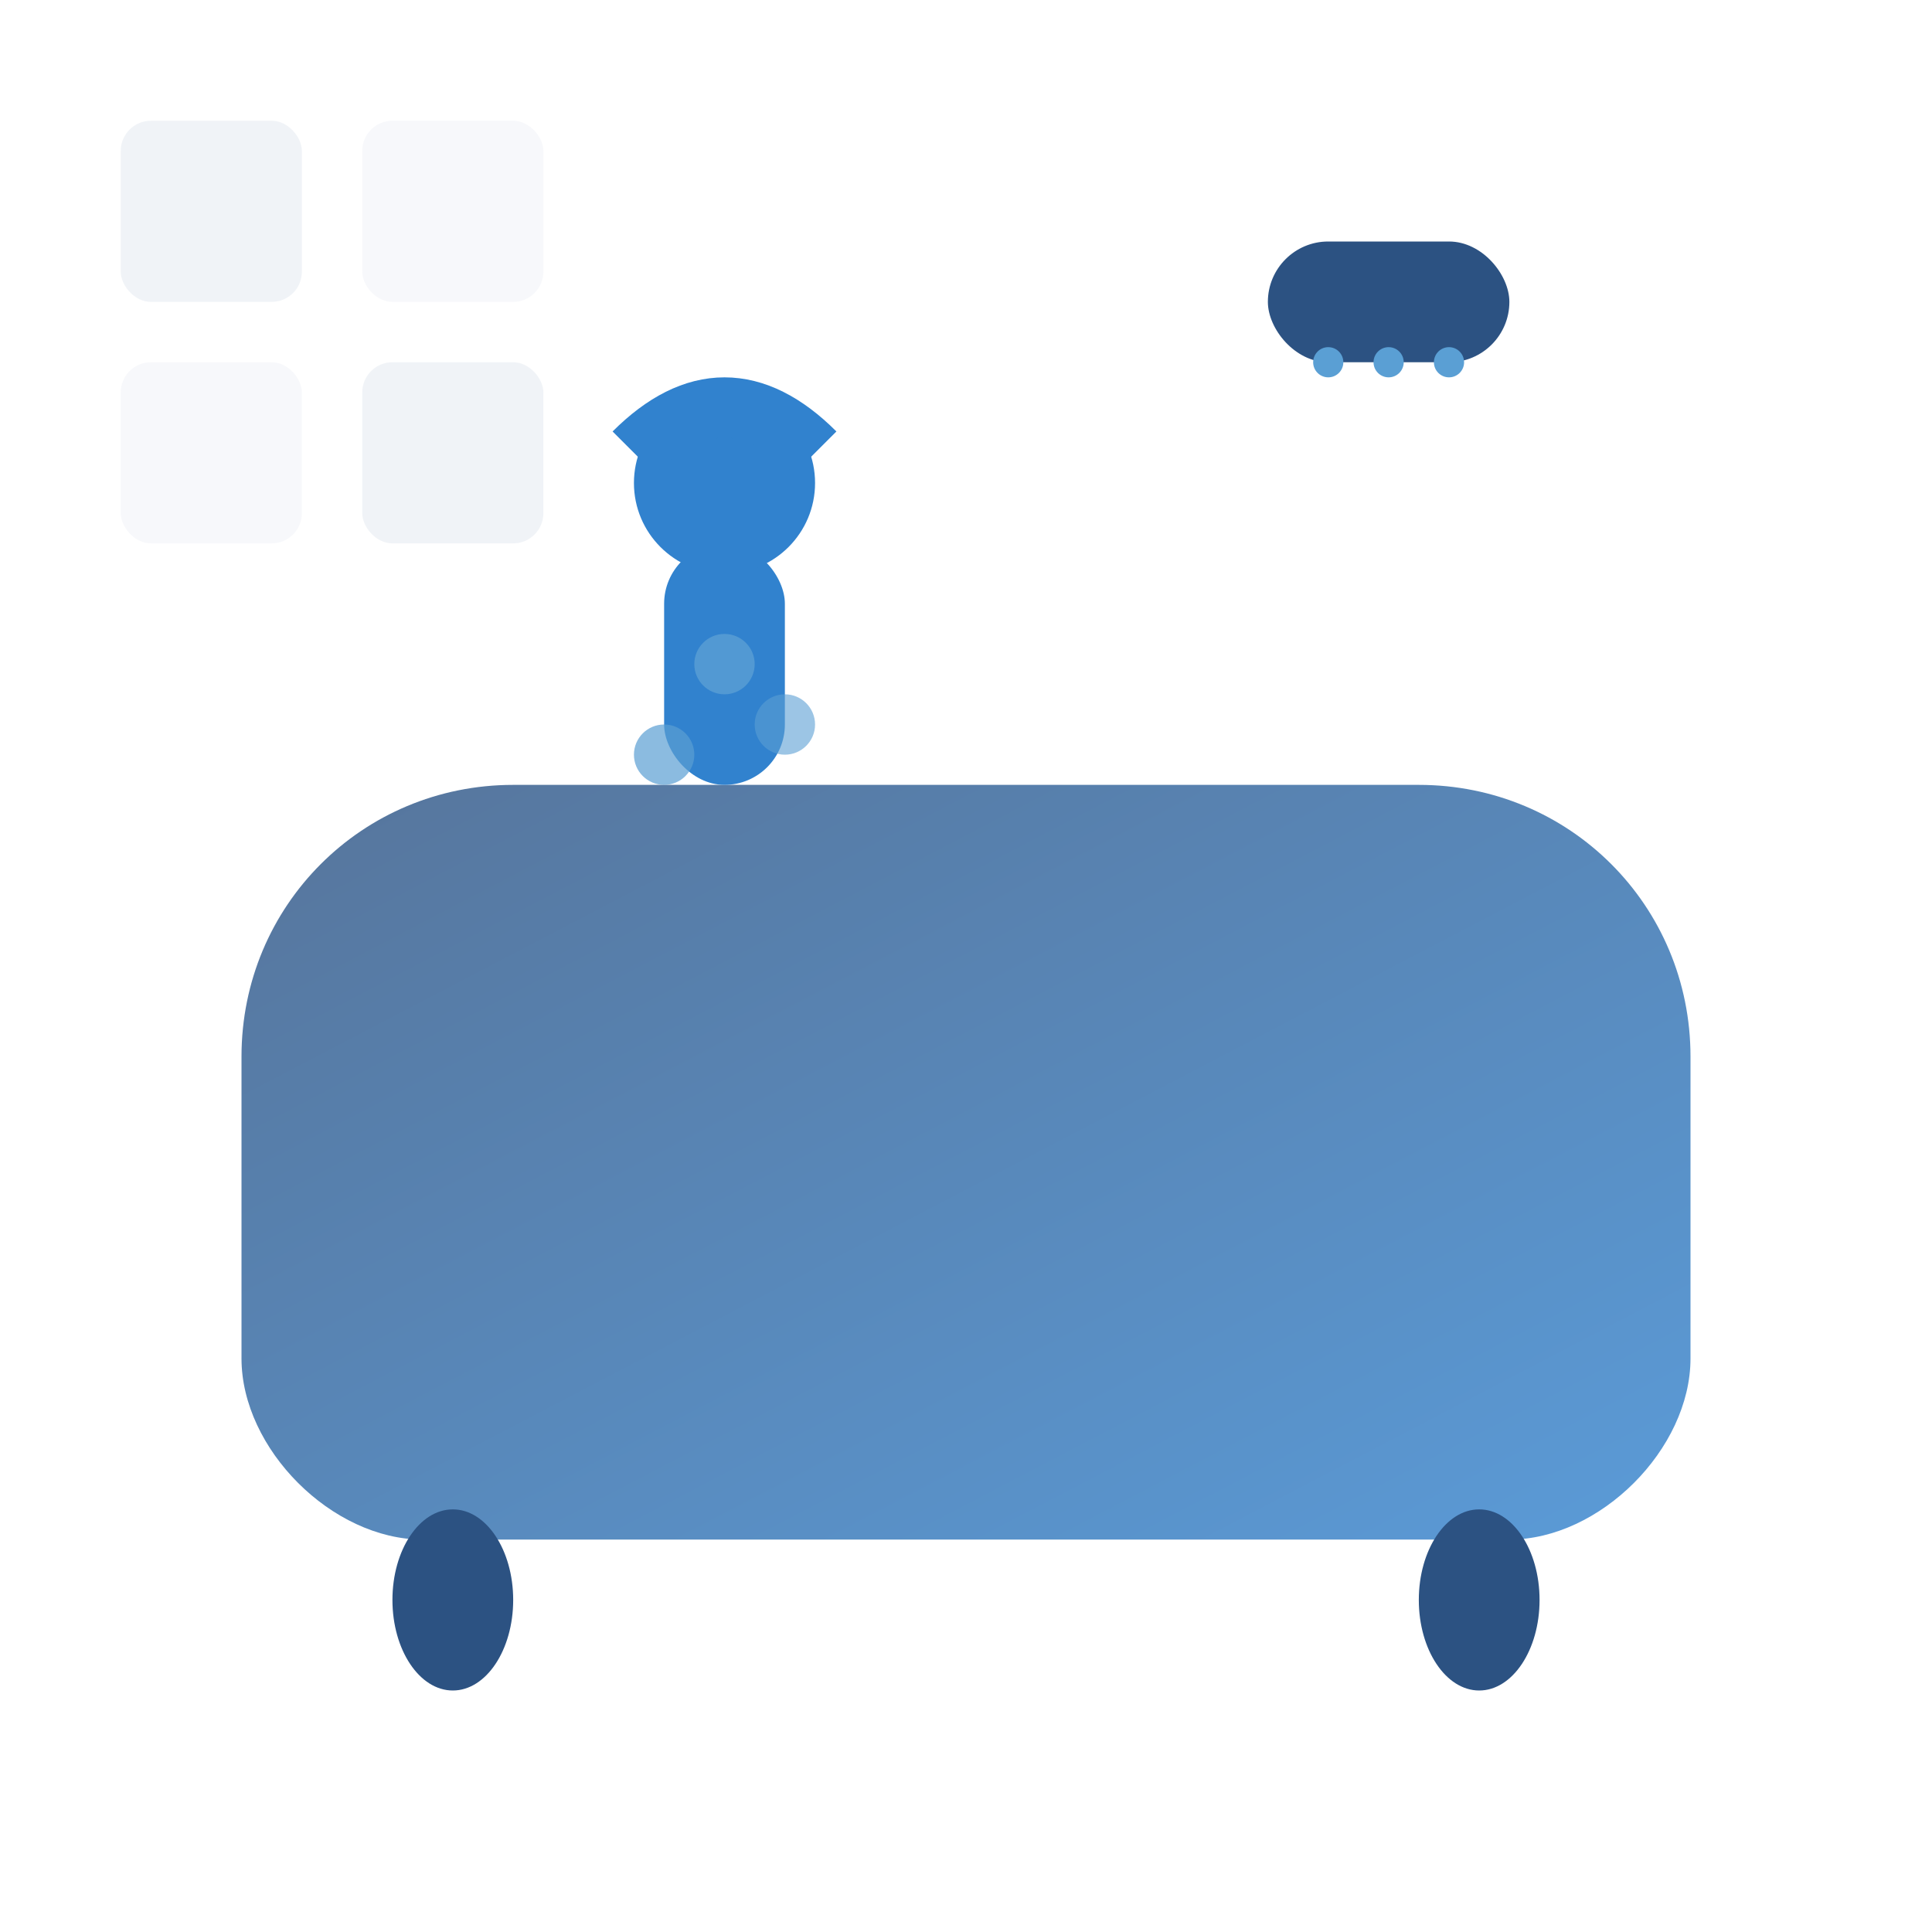
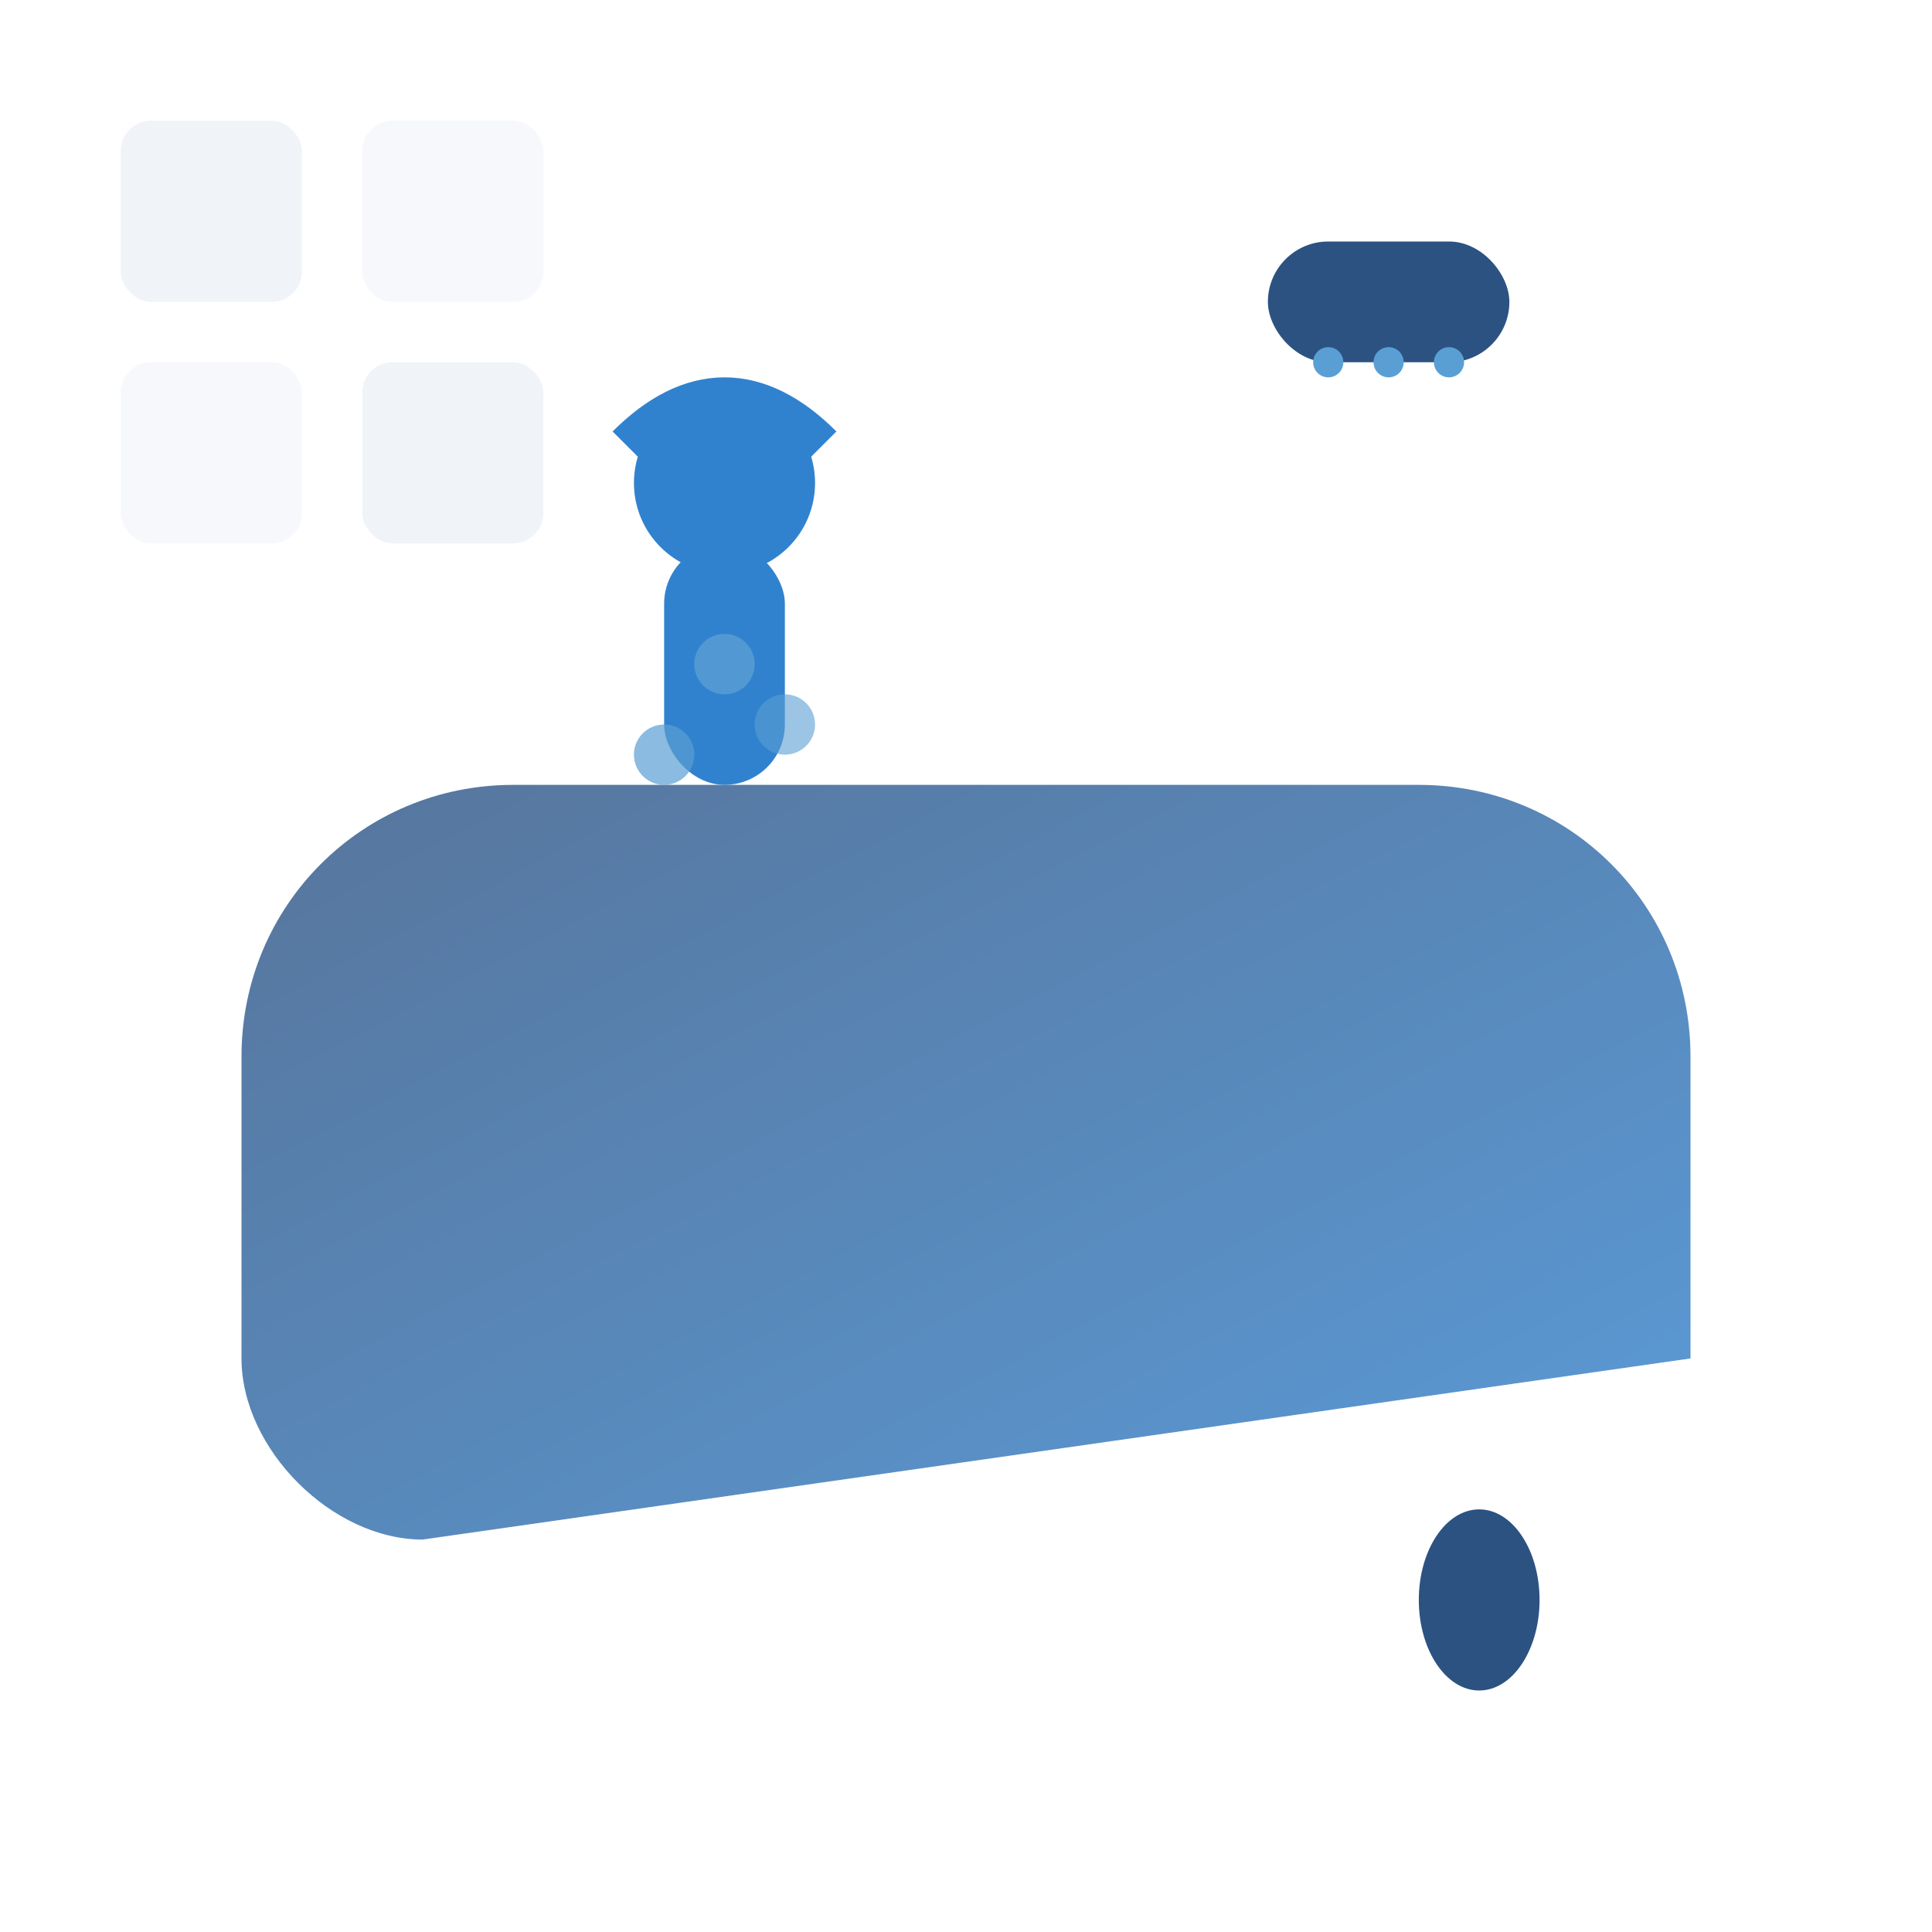
<svg xmlns="http://www.w3.org/2000/svg" width="64" height="64" viewBox="0 0 64 64" fill="none">
  <defs>
    <linearGradient id="bathroomGradient" x1="0%" y1="0%" x2="100%" y2="100%">
      <stop offset="0%" style="stop-color:#2c5282;stop-opacity:1" />
      <stop offset="100%" style="stop-color:#3182ce;stop-opacity:1" />
    </linearGradient>
  </defs>
-   <path d="M8 35 C8 30, 12 26, 17 26 L47 26 C52 26, 56 30, 56 35 L56 45 C56 48, 53 51, 50 51 L14 51 C11 51, 8 48, 8 45 Z" fill="url(#bathroomGradient)" opacity="0.8" />
-   <ellipse cx="15" cy="53" rx="2" ry="3" fill="#2c5282" />
+   <path d="M8 35 C8 30, 12 26, 17 26 L47 26 C52 26, 56 30, 56 35 L56 45 L14 51 C11 51, 8 48, 8 45 Z" fill="url(#bathroomGradient)" opacity="0.8" />
  <ellipse cx="49" cy="53" rx="2" ry="3" fill="#2c5282" />
  <rect x="22" y="18" width="4" height="8" rx="2" fill="#3182ce" />
  <circle cx="24" cy="16" r="3" fill="#3182ce" />
  <path d="M21 15 Q24 12, 27 15" stroke="#3182ce" stroke-width="2" fill="none" />
  <circle cx="24" cy="22" r="1" fill="#5a9fd4" opacity="0.8" />
  <circle cx="26" cy="24" r="1" fill="#5a9fd4" opacity="0.6" />
  <circle cx="22" cy="25" r="1" fill="#5a9fd4" opacity="0.7" />
  <rect x="42" y="8" width="8" height="4" rx="2" fill="#2c5282" />
  <circle cx="44" cy="12" r="0.5" fill="#5a9fd4" />
  <circle cx="46" cy="12" r="0.5" fill="#5a9fd4" />
  <circle cx="48" cy="12" r="0.5" fill="#5a9fd4" />
  <rect x="4" y="4" width="6" height="6" rx="1" fill="#e2e8f0" opacity="0.5" />
  <rect x="12" y="4" width="6" height="6" rx="1" fill="#e2e8f0" opacity="0.3" />
  <rect x="4" y="12" width="6" height="6" rx="1" fill="#e2e8f0" opacity="0.3" />
  <rect x="12" y="12" width="6" height="6" rx="1" fill="#e2e8f0" opacity="0.5" />
</svg>